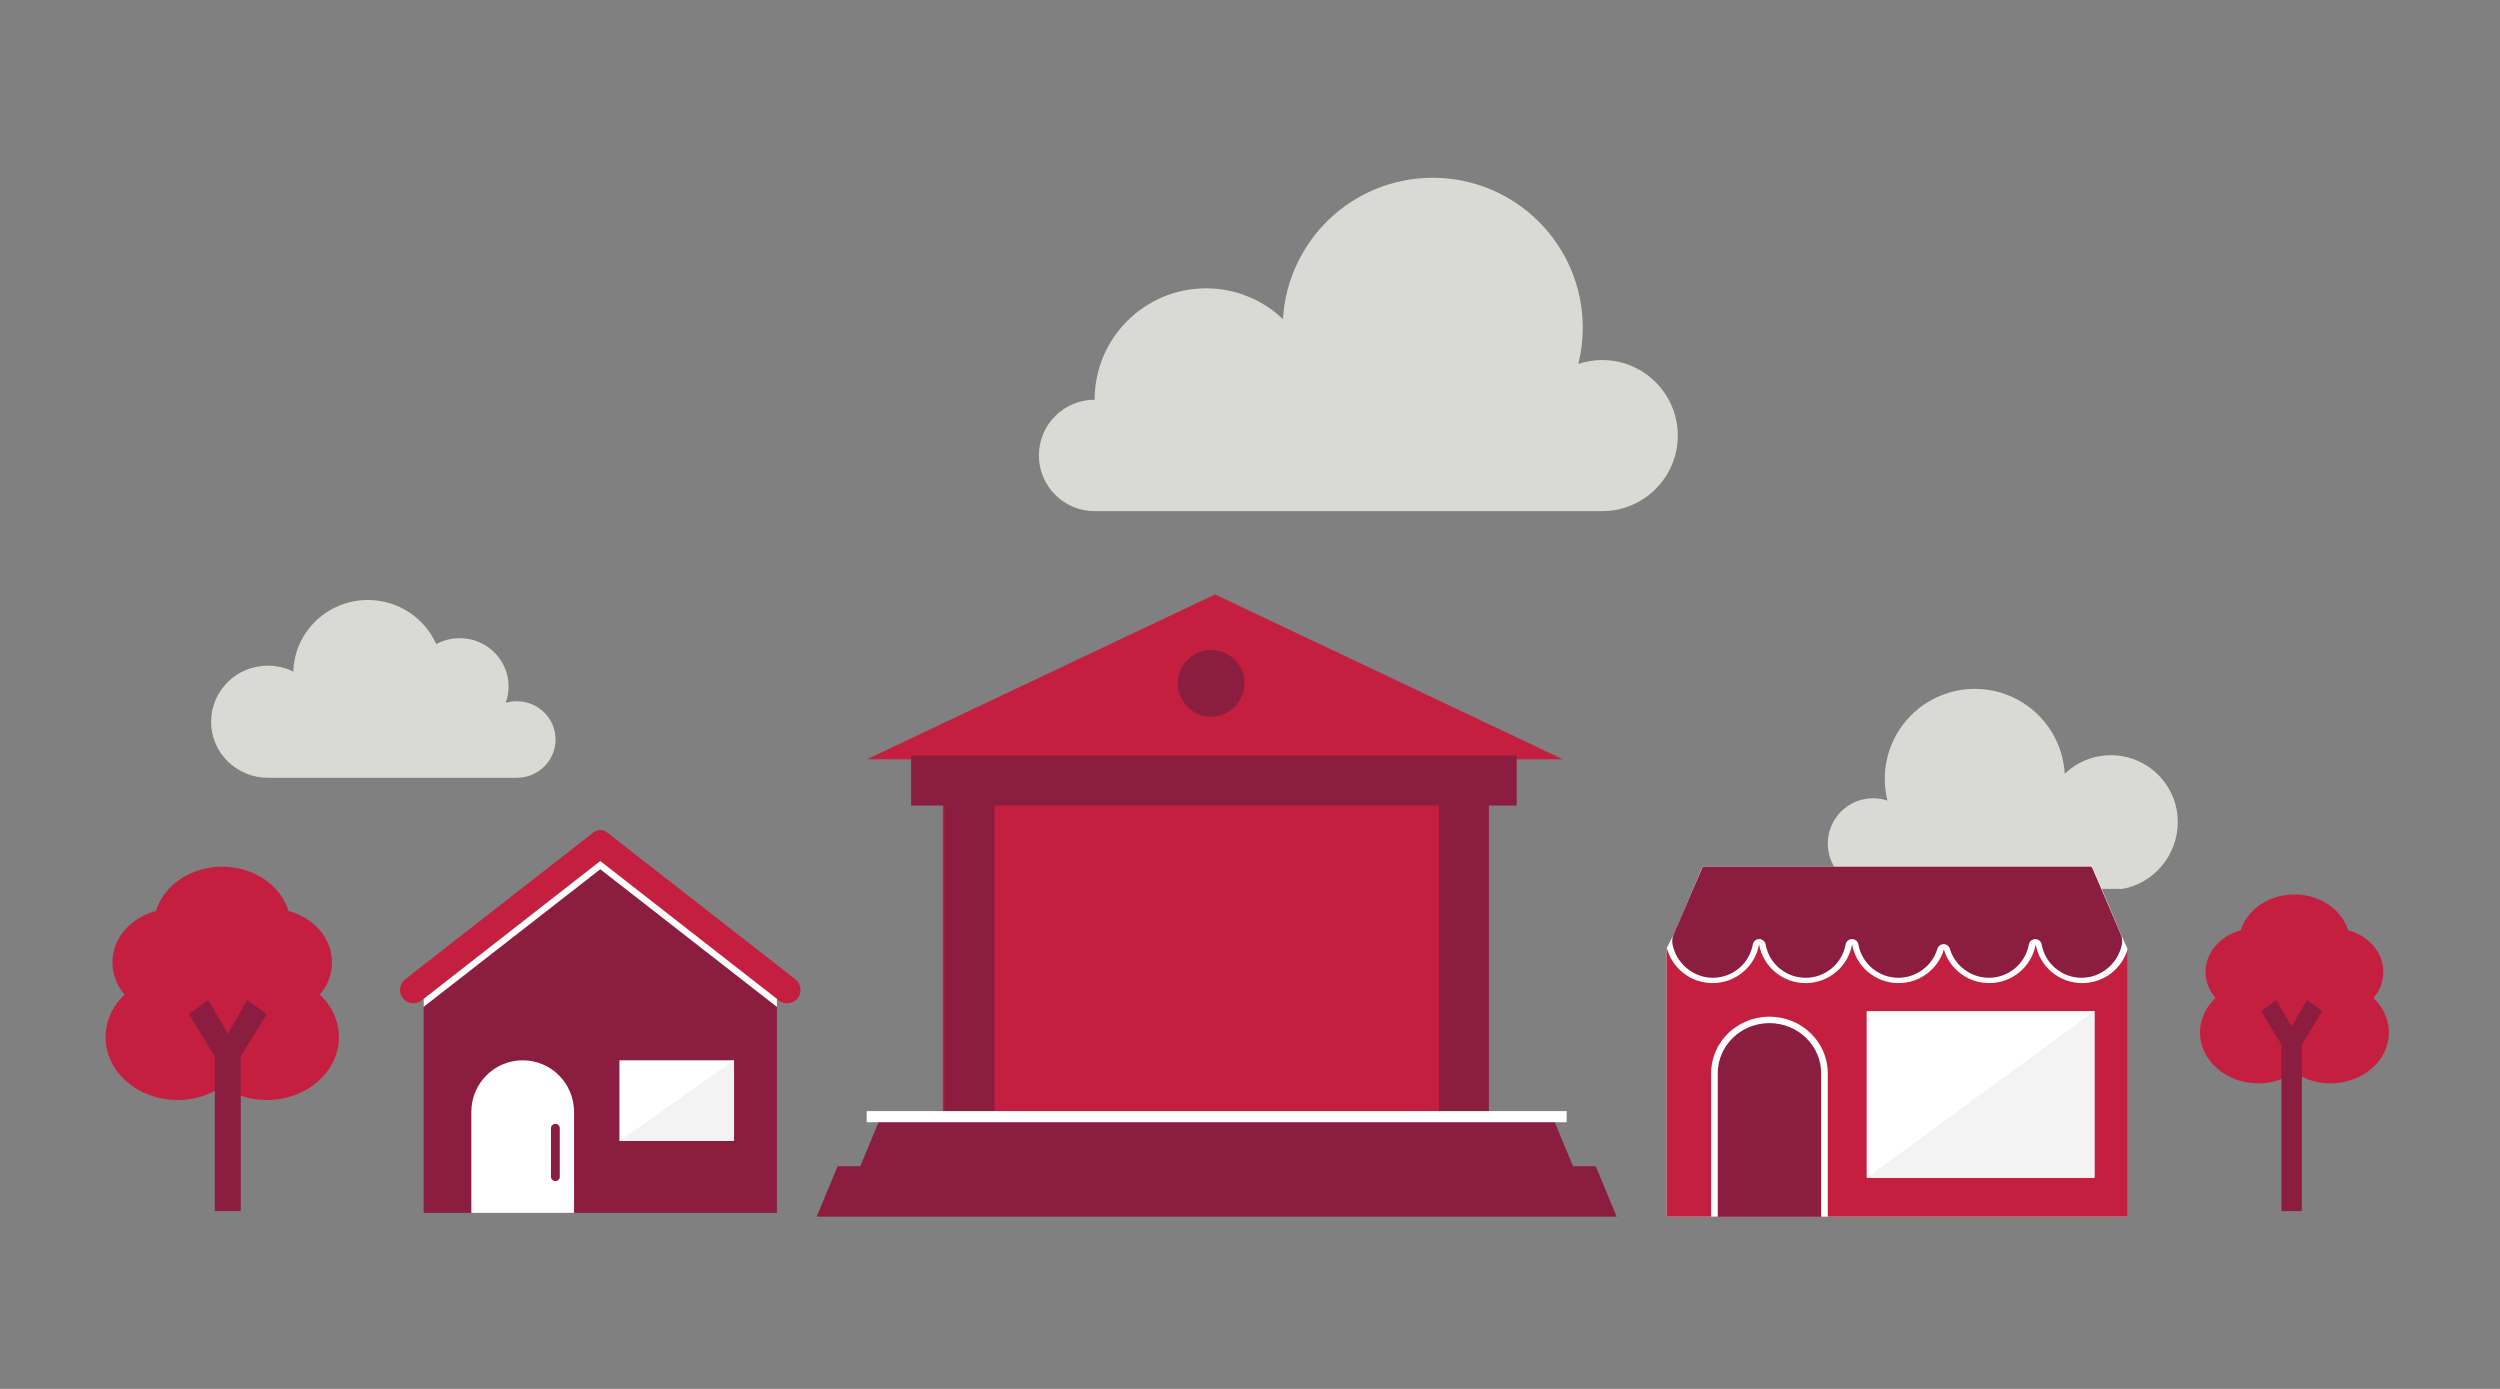
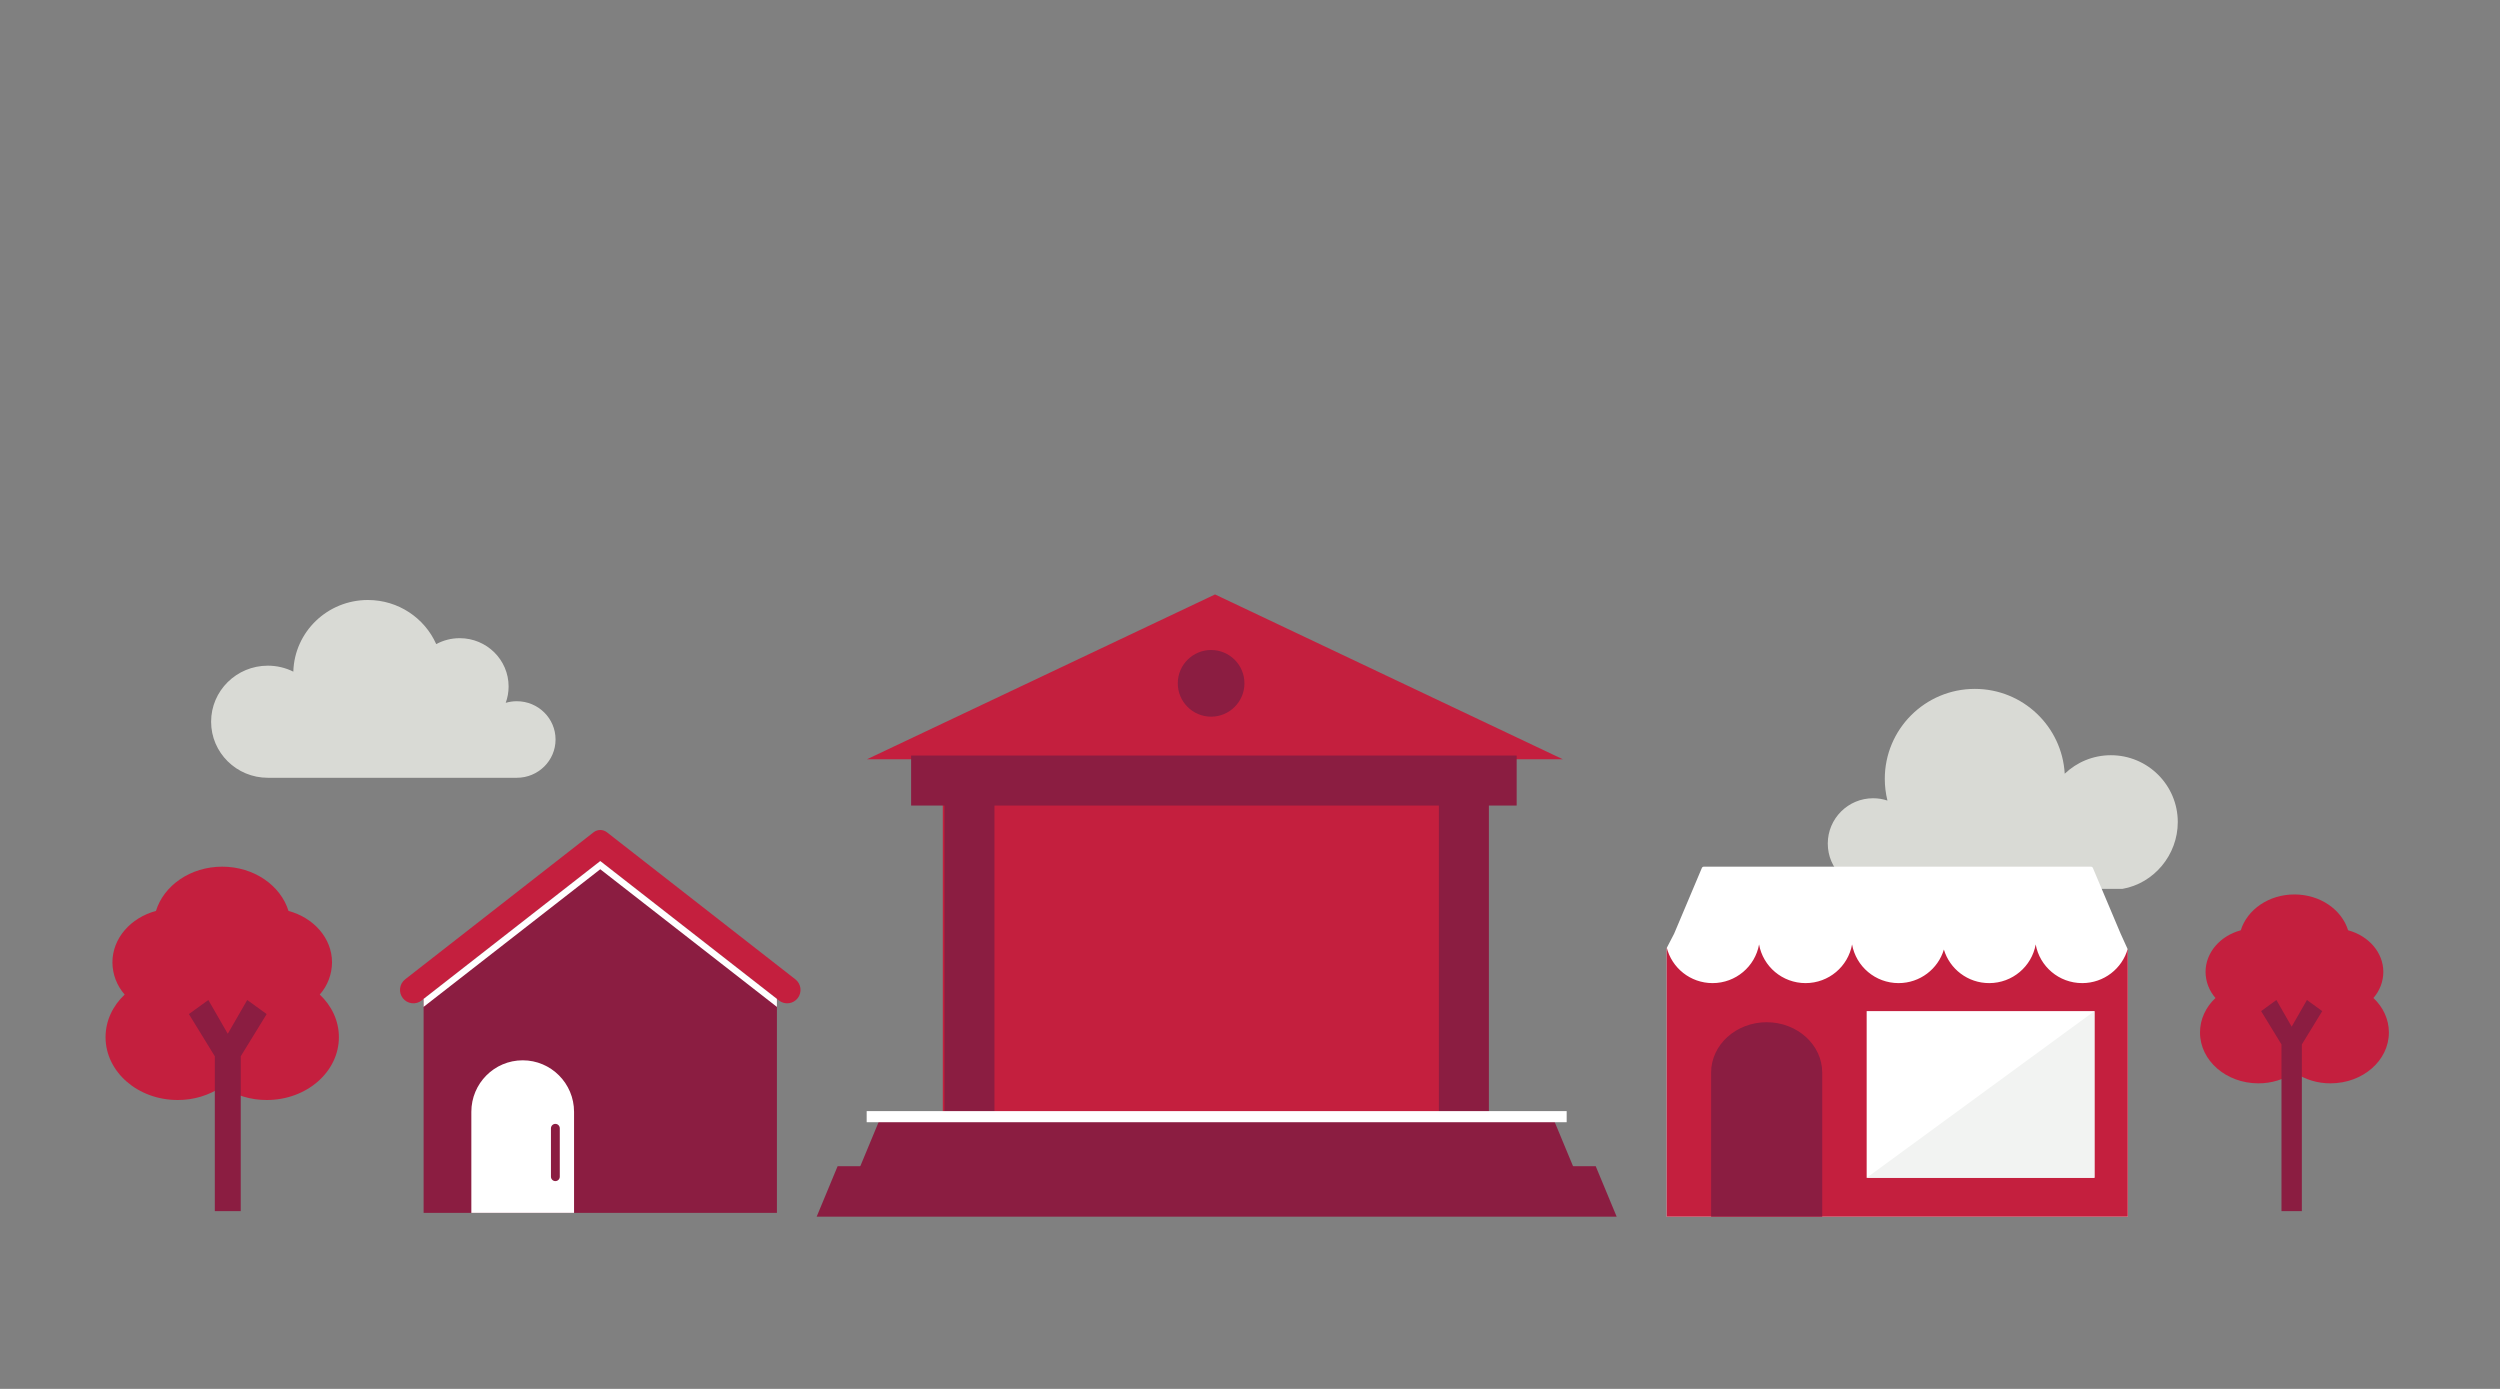
<svg xmlns="http://www.w3.org/2000/svg" width="450px" height="250px" viewBox="0 0 450 250" version="1.1">
  <rect x="0" y="0" width="450" height="250" fill="#808080" stroke="none" />
  <title>Illustrations/Grey/Places/bank-on-the-streets-450x250</title>
  <g id="Illustrations/Grey/Places/bank-on-the-streets-450x250" stroke="none" stroke-width="1" fill="none" fill-rule="evenodd">
-     <path d="M288.397,92 C295.91,92 302,85.913 302,78.405 C302,70.896 295.91,64.81 288.397,64.81 C286.896,64.81 285.454,65.057 284.103,65.505 C284.621,63.418 284.901,61.236 284.901,58.988 C284.901,44.083 272.811,32 257.897,32 C243.5,32 231.738,43.261 230.94,57.451 C227.339,54.014 222.464,51.9 217.092,51.9 C206.012,51.9 197.031,60.876 197.031,71.95 C191.491,71.95 187,76.438 187,81.975 C187,87.512 191.491,92 197.031,92 L288.397,92 Z" id="Path" fill="#D9DAD5" />
    <path d="M93.027,126.221 C92.333,126.221 91.664,126.322 91.031,126.508 C91.366,125.589 91.549,124.599 91.549,123.567 C91.549,118.765 87.609,114.872 82.749,114.872 C81.216,114.872 79.775,115.26 78.52,115.941 C76.442,111.266 71.718,108 66.22,108 C58.929,108 53,113.741 52.798,120.897 C51.419,120.21 49.861,119.821 48.211,119.821 C42.572,119.821 38,124.338 38,129.911 C38,135.483 42.572,140 48.211,140 L93.027,140 C96.878,140 100,136.916 100,133.11 C100,129.305 96.878,126.221 93.027,126.221 L93.027,126.221 Z" id="Path" fill="#D9DAD5" />
    <path d="M392,147.97 C392,153.911 387.688,159.023 382.021,160 L337.164,160 C332.655,160 329,156.348 329,151.843 C329,147.338 332.655,143.686 337.164,143.686 C338.065,143.686 338.93,143.834 339.741,144.103 C339.431,142.851 339.262,141.542 339.262,140.193 C339.262,131.25 346.518,124 355.469,124 C364.11,124 371.17,130.757 371.649,139.271 C373.81,137.209 376.736,135.94 379.96,135.94 C386.61,135.94 392,141.326 392,147.97 L392,147.97 Z" id="Path" fill="#D9DAD5" />
    <g id="Group-49" transform="translate(300, 156)">
      <path d="M81.722,12.08 C81.713,12.062 81.705,12.042 81.696,12.022 L76.722,0.235 C76.662,0.092 76.522,0 76.366,0 L6.691,0 C6.535,0 6.395,0.092 6.334,0.235 L1.361,12.022 C1.353,12.042 1.344,12.062 1.335,12.08 L0,14.654 L0,63 L83,63 L83,14.896 L81.722,12.08 Z" id="Fill-4" fill="#FFFFFF" />
      <path d="M74.795,20.96 C70.608,20.96 67.135,17.955 66.425,14 C65.716,17.955 62.242,20.96 58.055,20.96 C54.197,20.96 50.943,18.41 49.899,14.917 C48.856,18.41 45.601,20.96 41.744,20.96 C37.556,20.96 34.082,17.955 33.373,14 C32.664,17.955 29.19,20.96 25.003,20.96 C20.815,20.96 17.342,17.955 16.633,14.001 C15.923,17.955 12.45,20.96 8.263,20.96 C4.258,20.96 0.907,18.212 0,14.515 L0,63 L83,63 L83,14.758 C82.009,18.333 78.712,20.96 74.795,20.96" id="Fill-6" fill="#C41F3E" />
-       <path d="M76.264,0 C76.42,0 76.559,0.093 76.619,0.236 L81.64,11.953 C81.649,11.973 81.658,11.993 81.667,12.012 C81.969,12.632 82.07,13.318 81.952,13.943 C81.304,17.385 78.219,20 74.696,20 C71.146,20 68.117,17.474 67.495,13.992 C67.395,13.437 66.91,13.032 66.344,13.032 C65.777,13.032 65.291,13.437 65.192,13.992 C64.57,17.474 61.541,20 57.991,20 C54.774,20 51.889,17.855 50.974,14.784 C50.826,14.289 50.37,13.95 49.852,13.95 C49.334,13.95 48.878,14.289 48.732,14.784 C47.817,17.855 44.931,20 41.714,20 C38.164,20 35.135,17.474 34.513,13.992 C34.414,13.437 33.928,13.032 33.362,13.032 C32.795,13.032 32.309,13.437 32.21,13.992 C31.588,17.474 28.559,20 25.009,20 C21.459,20 18.43,17.474 17.808,13.993 C17.708,13.437 17.223,13.033 16.656,13.033 C16.09,13.033 15.604,13.437 15.505,13.993 C14.883,17.474 11.854,20 8.304,20 C4.781,20 1.695,17.385 1.048,13.943 C0.93,13.318 1.031,12.632 1.333,12.012 C1.342,11.993 1.351,11.973 1.359,11.953 L6.381,0.236 C6.44,0.093 6.581,0 6.736,0 L76.264,0" id="Fill-8" fill="#8B1D41" />
      <path d="M28,37.071 C28,32.069 23.514,28 18,28 C12.487,28 8,32.069 8,37.071 L8,63 L28,63 L28,37.071 Z" id="Fill-10" fill="#8B1D41" />
-       <path d="M18.5,27 C12.701,27 8,31.561 8,37.188 L8,63 L9.194,63 L9.194,37.188 C9.194,32.209 13.368,28.158 18.5,28.158 C23.632,28.158 27.806,32.209 27.806,37.188 L27.806,63 L29,63 L29,37.188 C29,31.561 24.299,27 18.5,27" id="Fill-12" fill="#FFFFFF" />
      <polygon id="Fill-14" fill="#FFFFFF" points="36 56 77 56 77 26 36 26" />
      <polygon id="Fill-16" fill="#F2F3F2" points="77 26 77 56 36 56" />
    </g>
    <g id="Group-41" transform="translate(72, 149)">
      <polygon id="Fill-25" fill="#8B1D41" points="36.048 5.988 4.25 30.802 4.25 69.32 67.846 69.32 67.846 30.802" />
      <path d="M36.048,5.988 L68.215,31.09 C68.722,31.486 69.354,31.662 69.989,31.579 C70.627,31.499 71.196,31.175 71.59,30.666 C71.984,30.157 72.157,29.524 72.077,28.884 C71.998,28.244 71.674,27.674 71.167,27.279 L37.249,0.813 C36.54,0.259 35.551,0.261 34.843,0.813 L34.843,0.813 L0.929,27.278 C0.421,27.674 0.098,28.244 0.018,28.884 C-0.062,29.524 0.111,30.157 0.506,30.666 C0.9,31.175 1.469,31.499 2.106,31.579 C2.746,31.663 3.374,31.485 3.881,31.09 L36.048,5.988 Z" id="Fill-26" fill="#C41F3E" />
      <polygon id="Fill-27" fill="#FFFFFF" points="36.048 5.988 4.25 30.802 4.25 32.237 36.048 7.466 67.846 32.246 67.846 30.802" />
      <path d="M22.086,41.856 L22.086,41.856 C16.979,41.856 12.841,46.01 12.841,51.135 L12.841,69.319 L31.33,69.319 L31.33,51.135 C31.33,46.01 27.192,41.856 22.086,41.856" id="Fill-28" fill="#FFFFFF" />
-       <polygon id="Fill-29" fill="#FFFFFF" points="39.499 56.37 60.125 56.37 60.125 41.856 39.499 41.856" />
-       <polygon id="Fill-30" fill="#F2F3F2" points="60.124 41.856 60.124 56.37 39.499 56.37" />
      <path d="M27.966,63.6 L27.966,63.6 C27.526,63.6 27.171,63.243 27.171,62.802 L27.171,54.096 C27.171,53.655 27.526,53.298 27.966,53.298 C28.405,53.298 28.761,53.655 28.761,54.096 L28.761,62.802 C28.761,63.243 28.405,63.6 27.966,63.6" id="Fill-31" fill="#8B1D41" />
    </g>
    <g id="Group-37" transform="translate(396, 161)" fill-rule="nonzero">
      <path d="M34,24.846 C34,29.901 29.299,34 23.5,34 C21.185,34.016 18.919,33.332 17,32.036 C15.081,33.332 12.815,34.016 10.5,34 C4.701,34 0,29.901 0,24.846 C0,22.45 1.056,20.269 2.784,18.638 C1.645,17.34 1.011,15.675 1,13.949 C1,10.422 3.67,7.439 7.343,6.45 C8.488,2.735 12.377,0 17,0 C21.623,0 25.512,2.735 26.657,6.45 C30.33,7.439 33,10.422 33,13.949 C32.989,15.675 32.355,17.34 31.216,18.638 C32.944,20.269 34,22.45 34,24.846 L34,24.846 Z" id="Path" fill="#C41F3E" />
      <polygon id="Path" fill="#8B1D41" points="22 21 18.333 27 18.333 57 14.667 57 14.667 27 11 21 13.75 19 16.5 23.8 19.25 19" />
    </g>
    <g id="trees" transform="translate(19, 156)" fill-rule="nonzero">
      <path d="M42,30.692 C42,36.937 36.192,42 29.029,42 C26.169,42.02 23.37,41.175 21,39.574 C18.63,41.175 15.831,42.02 12.971,42 C5.807,42 0,36.937 0,30.692 C0,27.732 1.305,25.038 3.439,23.023 C2.032,21.42 1.249,19.364 1.235,17.231 C1.235,12.875 4.534,9.189 9.07,7.968 C10.485,3.379 15.29,0 21,0 C26.71,0 31.515,3.379 32.93,7.968 C37.466,9.189 40.765,12.874 40.765,17.231 C40.751,19.363 39.968,21.42 38.561,23.023 C40.695,25.038 42,27.732 42,30.692 Z" id="Path" fill="#C41F3E" />
      <polygon id="Path" fill="#8B1D41" points="29 26.533 24.333 34.133 24.333 62 19.667 62 19.667 34.133 15 26.533 18.5 24 22 30.08 25.5 24" />
    </g>
    <g id="Group" transform="translate(147, 107)">
      <g id="Art">
        <path d="M71.706,0 L134.312,29.67 L120.711,29.669 L120.712,93.838 L22.701,93.838 L22.701,29.669 L9.047,29.67 L71.706,0 Z" id="Combined-Shape" fill="#C41F3E" />
        <polygon id="Rectangle" fill="#8B1D41" points="11.309 94.595 132.691 94.595 136.461 103.676 7.539 103.676" />
        <polygon id="Rectangle-Copy" fill="#8B1D41" points="3.77 102.919 140.23 102.919 144 112 0 112" />
      </g>
      <circle id="Oval" fill="#8B1D41" cx="71" cy="16" r="6" />
      <rect id="Rectangle-Copy-4" fill="#8B1D41" transform="translate(27.5, 62.5) rotate(-90) translate(-27.5, -62.5) " x="-5" y="58" width="65" height="9" />
      <rect id="Rectangle-Copy-6" fill="#8B1D41" x="17" y="29" width="109" height="9" />
      <polygon id="Rectangle-Copy-5" fill="#8B1D41" transform="translate(116.5, 62.5) rotate(-90) translate(-116.5, -62.5) " points="84 58 149 58 149 67 84 67" />
      <rect id="Rectangle" fill="#FFFFFF" x="9" y="93" width="126" height="2" />
    </g>
  </g>
</svg>